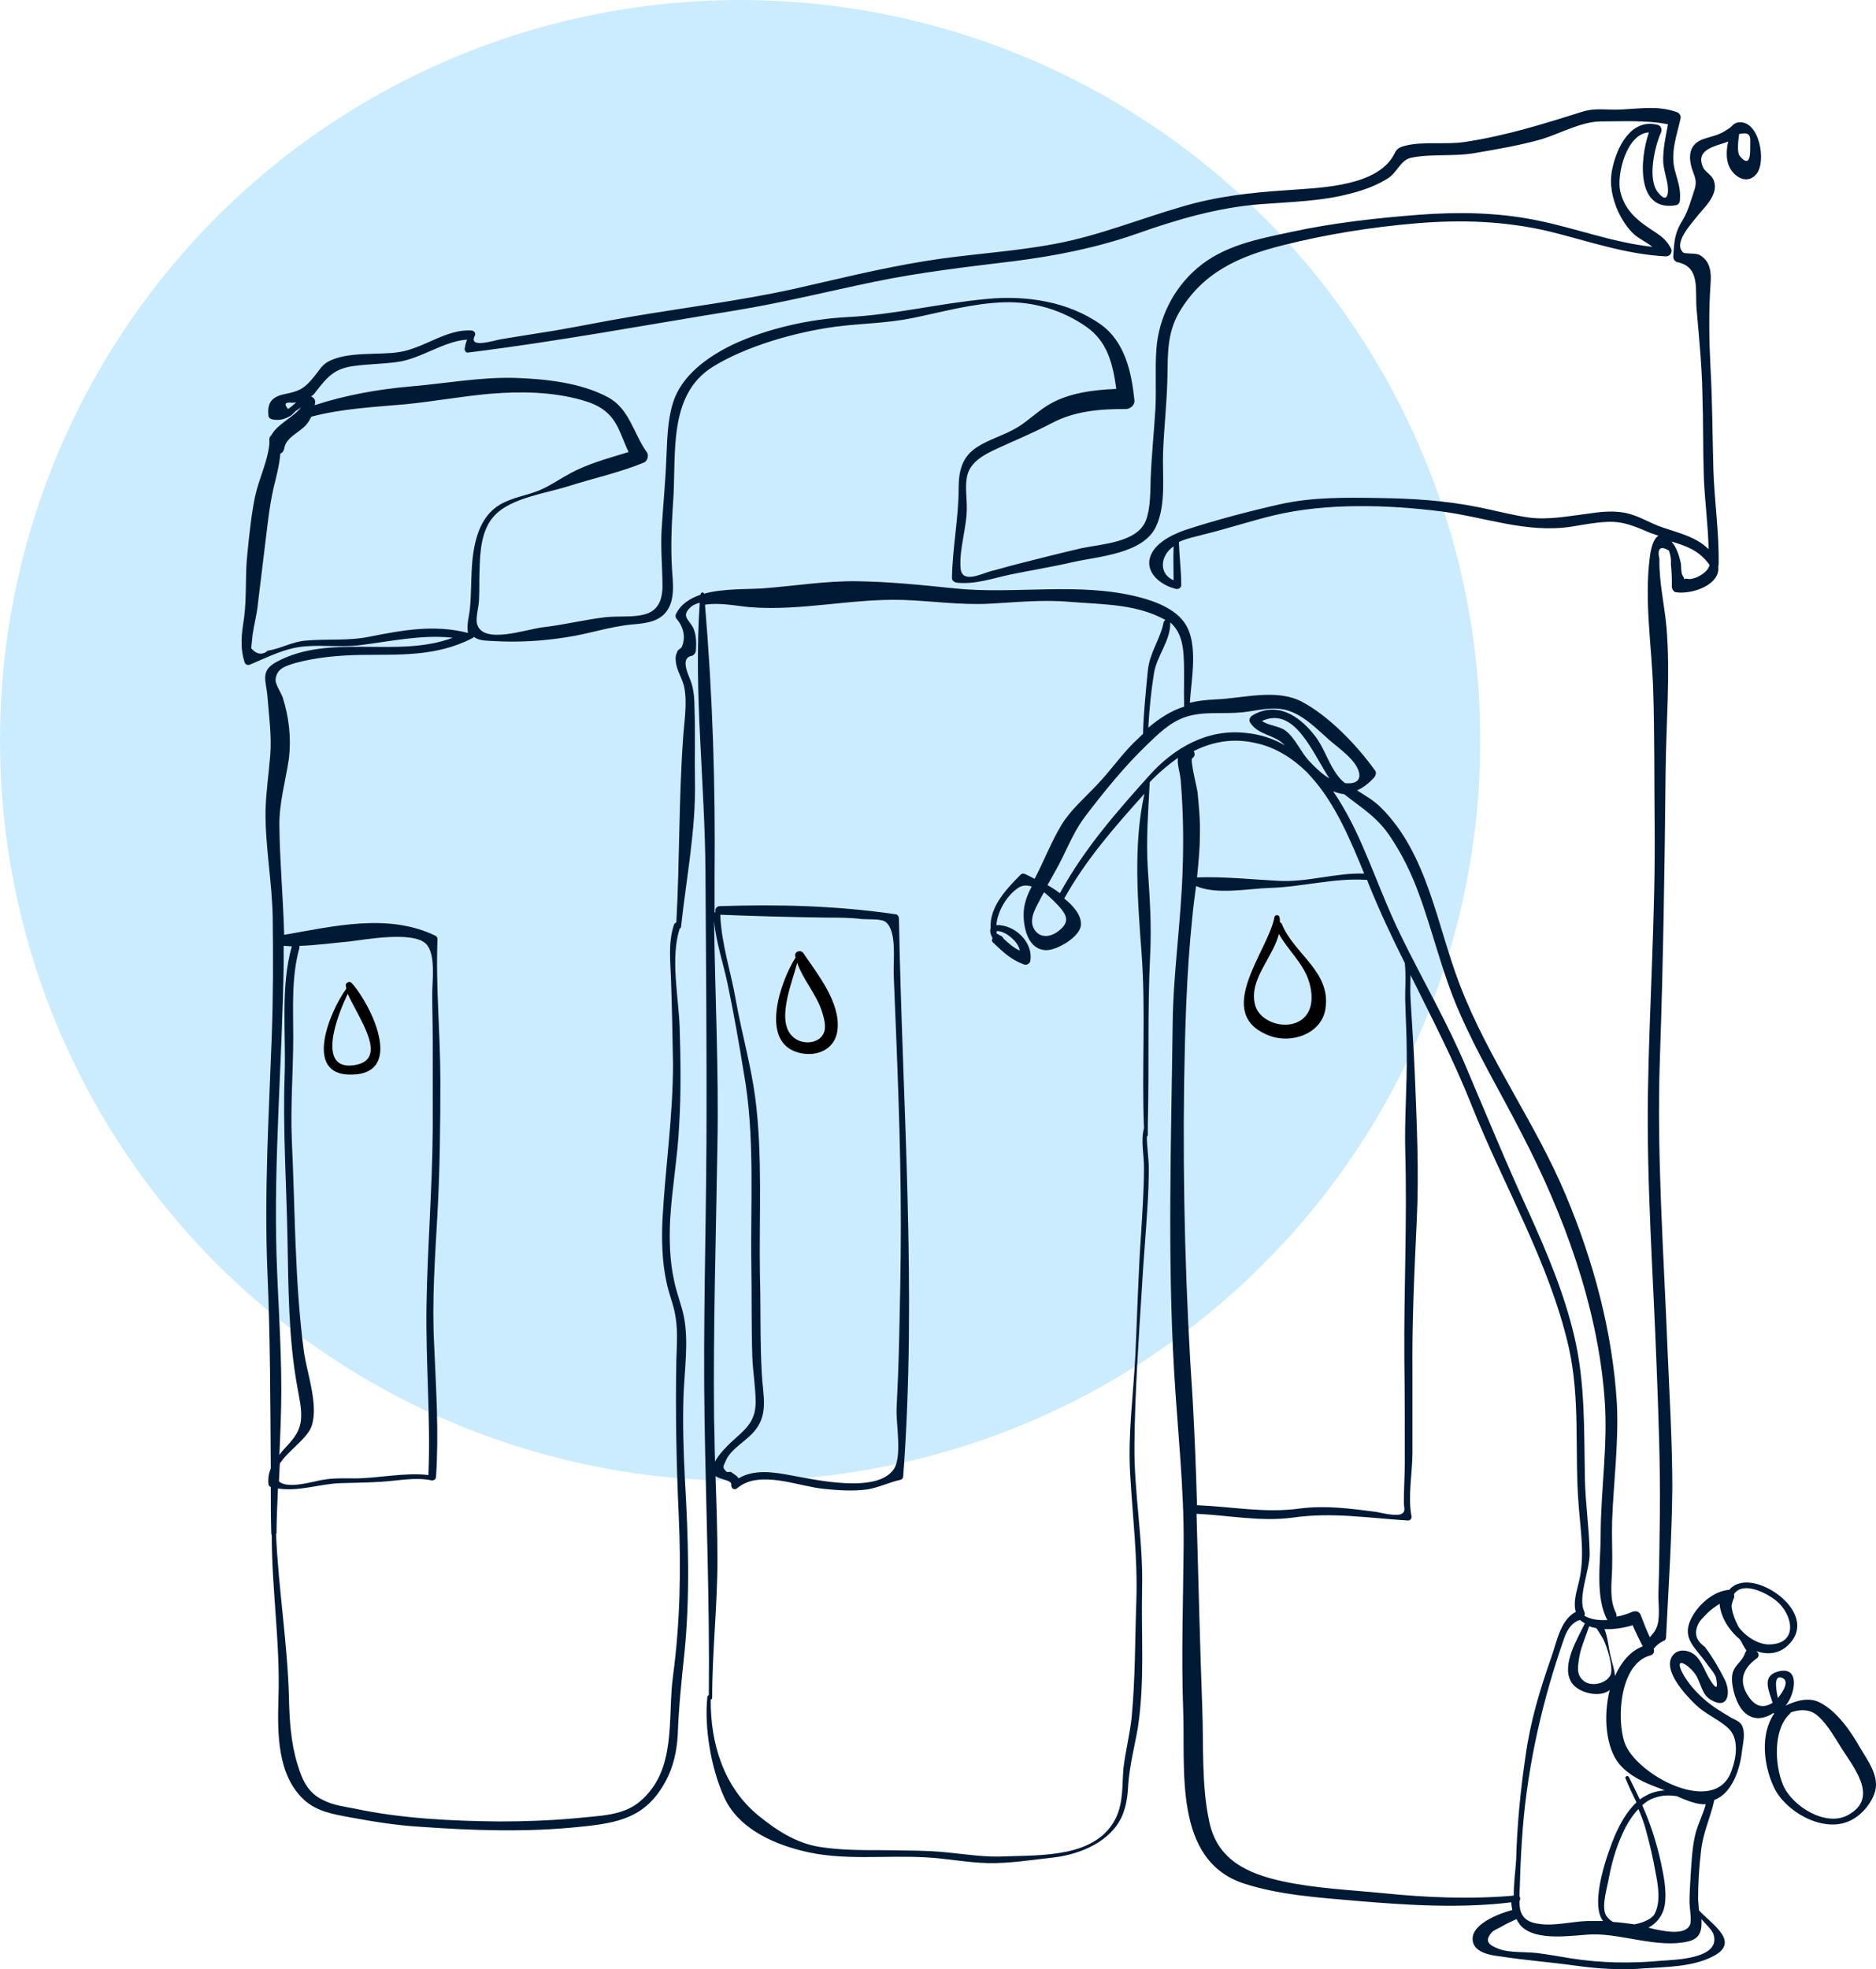
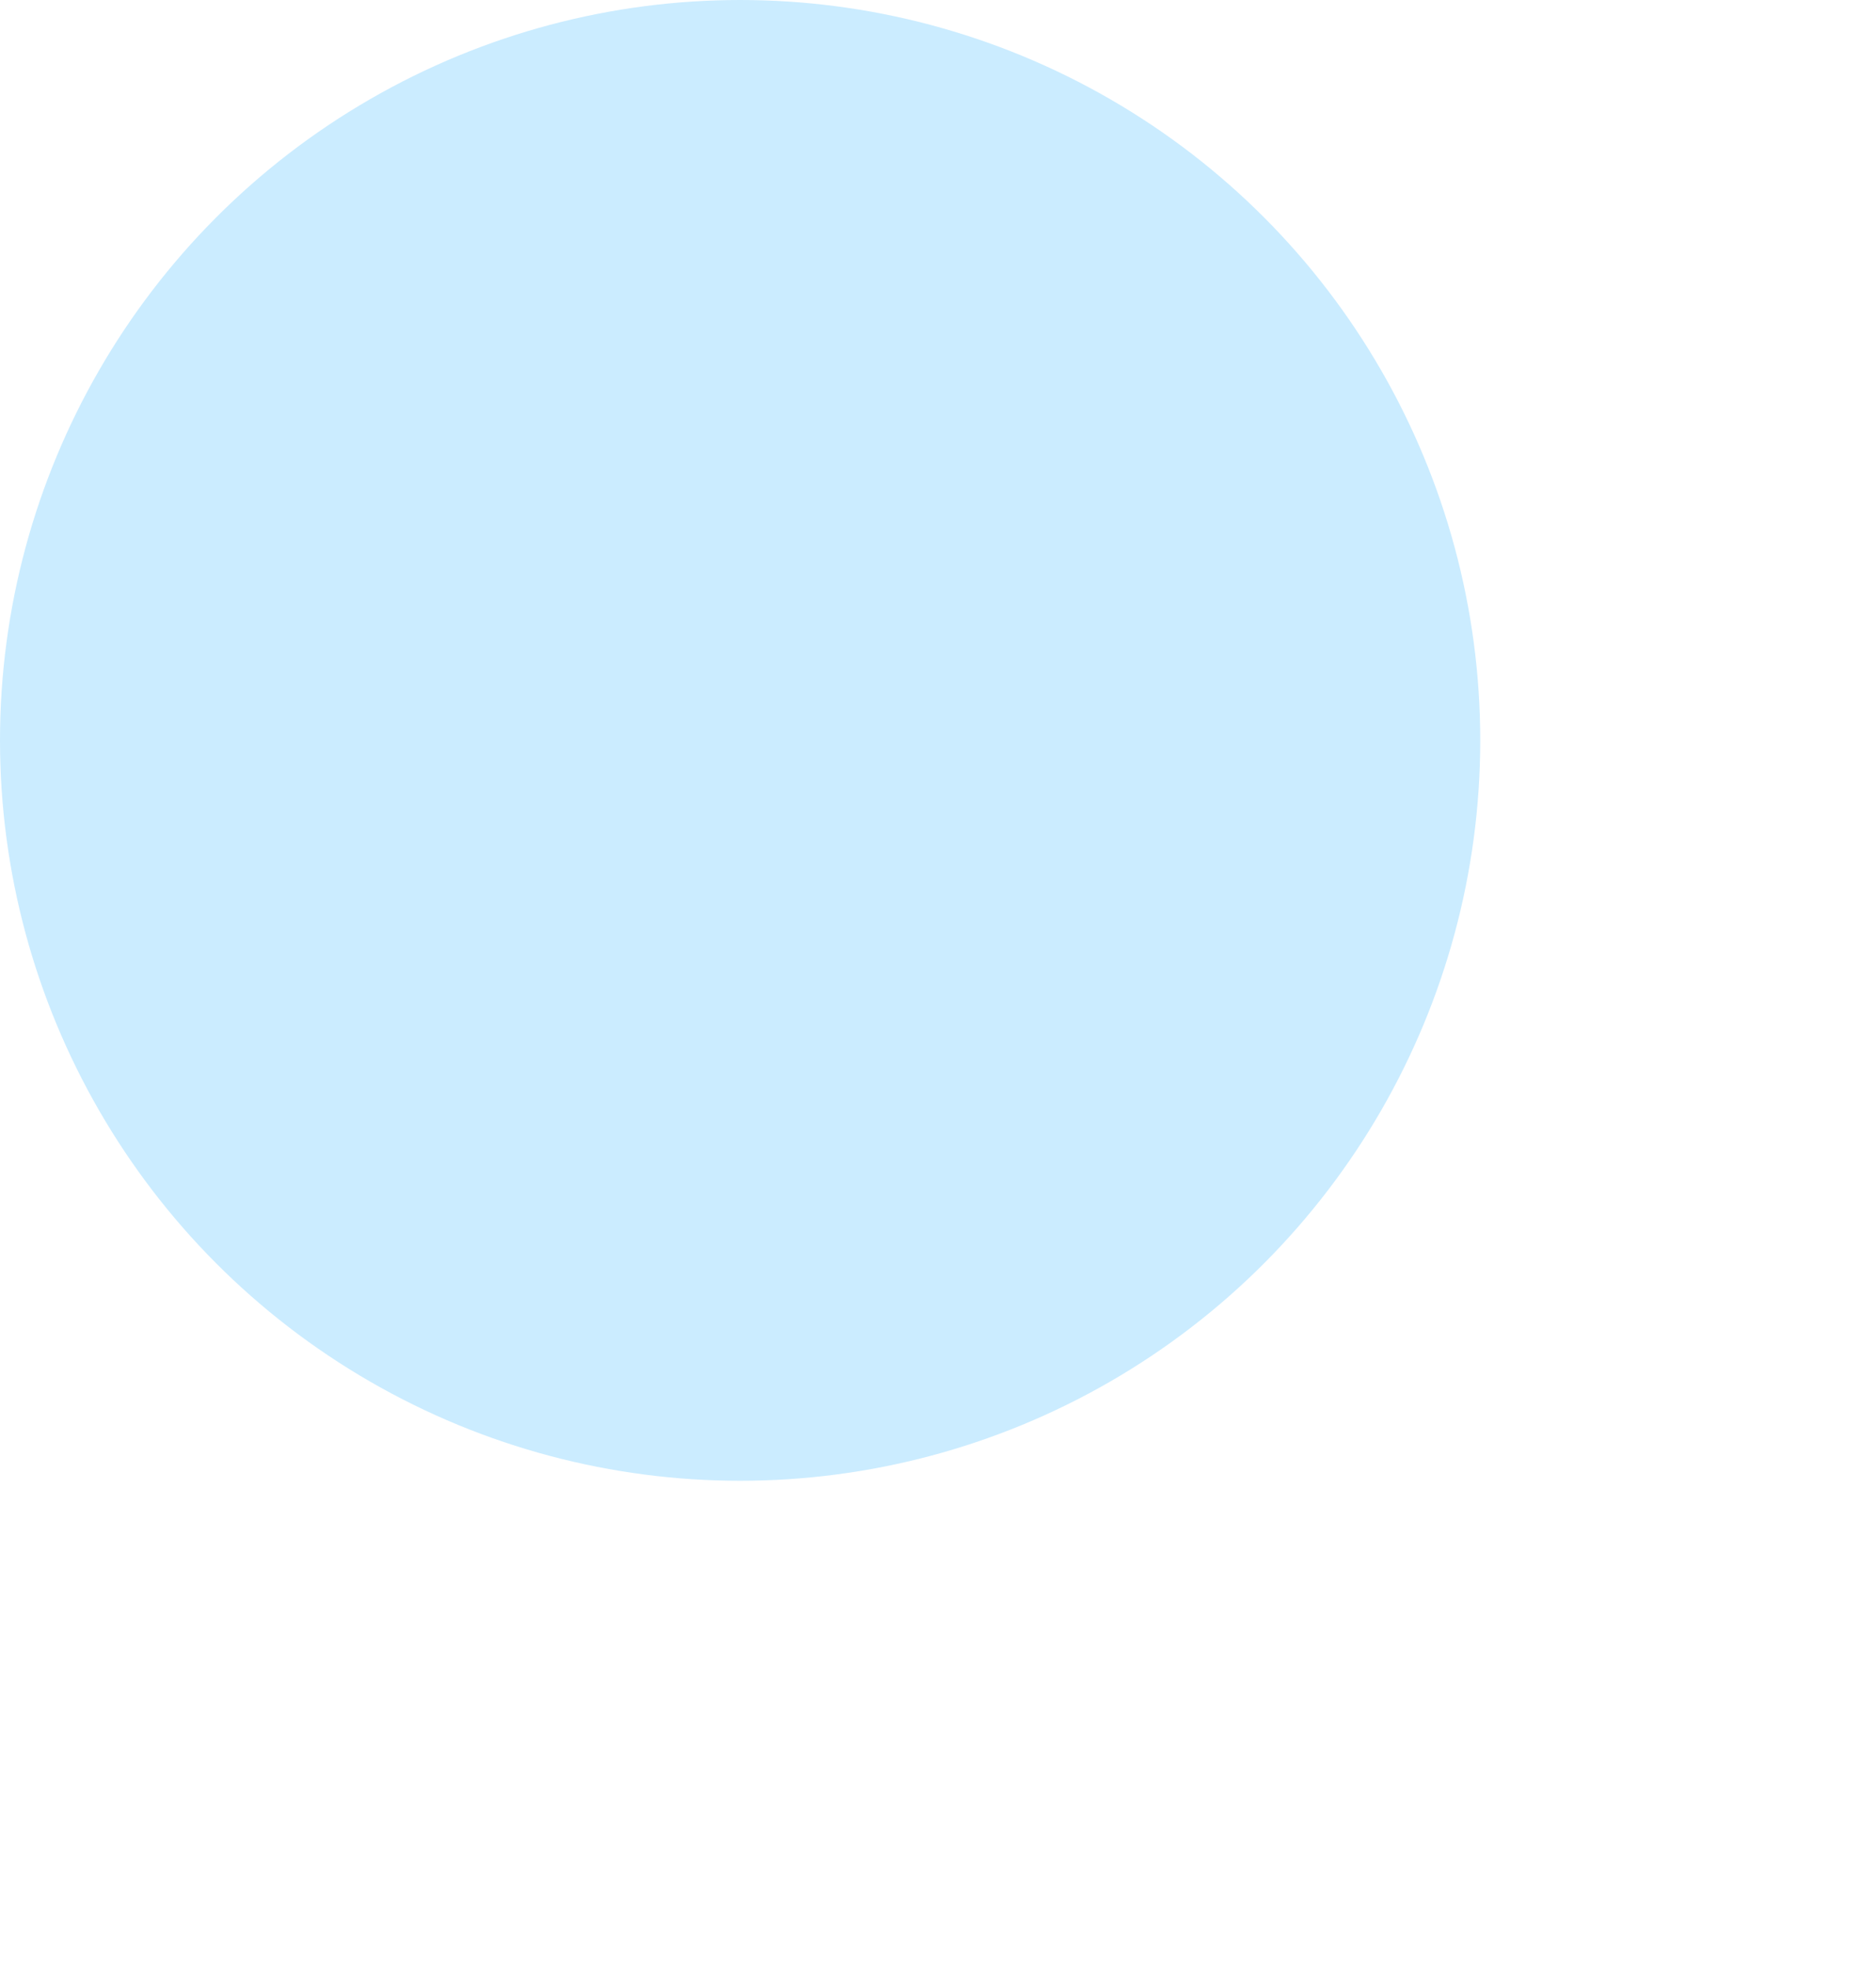
<svg xmlns="http://www.w3.org/2000/svg" width="365px" height="383px" viewBox="0 0 365 383">
  <title>filtrs</title>
  <desc>Created with Sketch.</desc>
  <g id="Page-3" stroke="none" stroke-width="1" fill="none" fill-rule="evenodd">
    <g id="01" transform="translate(-98, -1457)">
      <g id="3-steps" transform="translate(0, 948)">
        <g id="filtrs" transform="translate(98, 509)">
          <circle id="Oval-Copy-2" fill="#CBECFF" cx="144" cy="144" r="144" />
          <g id="Group-17" transform="translate(47, 21)" fill-rule="nonzero">
-             <path d="M306.994,310.091 C304.949,309.068 302.533,309.719 300.395,310.743 C300.395,310.743 300.395,310.743 300.395,310.743 C300.674,310.464 300.86,310.091 301.046,309.812 C302.347,307.579 302.997,302.926 298.815,304.135 C295.748,305.066 297.142,307.765 297.886,310.184 C295.934,311.394 294.447,310.836 293.146,308.882 C291.287,306.09 291.938,303.577 294.819,301.53 C295.191,301.251 295.283,300.785 295.005,300.413 C294.912,300.32 294.819,300.227 294.726,300.134 C296.863,300.878 299.094,300.692 300.86,299.017 C306.157,293.992 298.722,287.384 293.518,286.826 C291.845,286.64 290.358,287.105 289.428,288.222 C289.428,288.222 289.335,288.222 289.335,288.222 C286.268,288.501 283.294,291.2 281.993,293.899 C280.134,297.714 282.923,299.482 285.06,302.553 C285.618,303.391 286.826,304.601 286.919,305.531 C287.57,309.068 285.618,305.531 285.339,305.066 C284.503,303.577 283.852,301.53 282.365,300.599 C280.878,299.669 278.833,299.762 278.09,301.623 C276.974,304.508 281.25,308.975 283.016,310.65 C284.874,312.418 287.291,313.349 289.149,315.024 C291.38,316.978 290.915,320.607 289.893,323.399 C286.733,332.519 271.212,324.144 269.075,317.908 C267.495,313.255 268.145,302.553 274.093,300.971 C274.744,300.785 274.93,300.227 274.744,299.669 C275.302,299.017 275.766,298.552 276.789,298.087 C277.067,297.993 277.16,297.621 277.16,297.342 C277.625,287.664 278.276,278.078 278.369,268.4 C278.369,259.373 277.811,250.439 277.439,241.412 C276.696,222.614 275.302,203.63 275.952,184.831 C276.603,166.219 276.882,147.607 277.067,128.995 C277.16,119.782 277.997,110.289 277.253,101.169 C276.882,96.796 275.766,92.236 275.859,87.769 C275.395,85.628 276.045,85.07 277.718,86.094 C277.997,86.931 278.183,87.769 278.09,88.699 C278.276,90.188 278.276,91.584 278.276,93.073 C278.276,93.538 278.647,94.19 279.112,94.19 C282.272,94.655 287.848,92.701 287.291,89.072 C287.384,88.978 287.384,88.792 287.384,88.606 C287.477,82.557 286.547,76.322 286.361,70.273 C286.175,63.759 286.175,57.152 285.804,50.637 C285.525,45.147 285.432,39.749 285.804,34.259 C285.99,32.025 285.804,29.792 283.666,28.582 C283.016,28.21 280.785,28.396 280.506,28.117 C278.462,26.348 282.086,22.533 282.923,21.416 C284.41,19.462 287.477,16.949 286.454,14.157 C286.082,12.948 284.688,12.482 284.317,11.459 C282.737,7.829 287.291,7.364 289.242,6.526 C288.778,8.574 288.778,10.714 289.986,12.296 C291.194,13.878 293.239,14.623 294.726,12.855 C296.77,10.435 295.283,2.246 291.194,2.804 C290.172,2.99 289.986,3.642 289.335,4.014 C287.384,5.41 286.175,5.41 284.131,6.154 C281.9,7.085 281.528,8.946 281.993,11.086 C282.458,13.134 283.387,13.785 282.644,16.019 C282.086,17.694 281.436,20.02 280.506,21.602 C278.833,24.208 278.74,25.79 278.554,28.954 C278.554,29.419 278.926,29.885 279.298,29.978 C283.945,30.908 282.737,35.375 283.108,39.284 C283.573,44.681 284.131,50.172 284.224,55.57 C284.41,60.967 284.317,66.458 284.503,71.855 C284.688,76.508 285.339,81.161 285.432,85.814 C283.016,83.488 280.227,82.836 276.603,81.627 C274,80.789 271.956,79.3 269.168,78.742 C266.751,78.276 264.242,78.556 261.825,78.928 C258.015,79.393 254.39,80.138 250.58,79.672 C247.234,79.207 243.888,78.276 240.542,77.625 C234.037,76.322 227.717,75.95 221.118,75.857 C214.705,75.764 208.386,75.671 202.066,77.067 C195.932,78.463 189.519,80.138 183.571,82.092 C180.876,83.023 176.879,84.977 176.601,88.234 C176.415,91.026 179.389,92.98 181.805,93.538 C182.27,93.632 182.827,93.352 182.827,92.794 C182.827,90.002 182.456,87.21 182.363,84.419 C183.943,83.674 185.616,83.395 187.288,82.93 C191.842,81.813 196.304,80.324 200.951,79.207 C211.174,76.788 222.977,77.16 233.386,78.463 C241.937,79.579 250.022,82.743 258.666,81.441 C260.989,81.068 263.312,80.603 265.636,80.51 C268.889,80.324 271.212,81.441 274.093,82.65 C274.651,82.836 275.209,83.023 275.673,83.209 C274.651,83.767 274.186,85.814 274,87.303 C272.885,95.865 274.372,104.613 274.651,113.174 C274.93,121.829 274.837,130.577 274.93,139.231 C275.116,156.727 273.908,174.036 273.629,191.532 C273.35,209.12 274.651,226.895 275.302,244.483 C275.673,254.069 276.045,263.747 275.952,273.332 C275.859,278.451 275.859,283.569 275.673,288.687 C275.58,290.735 276.138,293.899 275.209,295.76 C274.93,296.411 274.465,296.877 274,297.435 C273.35,296.039 272.792,294.643 272.235,293.154 C271.956,292.41 271.305,292.224 270.562,292.503 C269.725,292.875 268.61,293.247 267.495,293.433 C267.588,293.247 267.495,292.968 267.402,292.689 C266.101,290.176 266.565,286.919 266.658,284.22 C266.751,281.056 266.565,277.892 266.658,274.821 C266.937,267.19 267.959,259.652 267.588,252.021 C266.751,238.062 263.034,224.289 257.643,211.447 C251.695,197.301 242.494,184.831 237.011,170.5 C232.55,158.96 230.784,145.001 221.583,135.974 C220.282,134.671 218.609,133.741 217.029,132.717 C218.144,132.252 219.259,131.414 220.375,130.205 C220.654,129.832 220.839,129.274 220.561,128.902 C217.122,124.062 211.546,118.2 206.155,115.408 C201.136,112.895 194.724,114.849 189.426,115.036 C187.567,115.129 185.987,115.315 184.5,115.687 C184.779,111.127 186.173,104.427 183.664,100.425 C181.805,97.447 177.809,95.958 174.556,95.121 C162.846,92.143 150.578,94.655 138.774,93.445 C132.455,92.794 126.228,92.143 119.815,92.05 C113.588,91.956 107.547,92.98 101.32,93.445 C98.346,93.632 93.699,93.445 89.982,94.469 C89.889,94.097 89.331,94.19 89.331,94.562 C89.331,94.562 89.331,94.655 89.331,94.655 C87.193,95.4 85.428,96.516 84.498,98.471 C84.405,98.75 84.405,99.029 84.591,99.308 C86.078,100.983 86.45,103.124 85.613,104.892 C85.428,105.171 84.87,105.357 84.777,105.729 C84.405,106.567 84.405,106.939 84.498,107.777 C84.684,109.545 85.892,111.127 86.171,112.895 C86.729,116.059 86.078,119.596 85.892,122.76 C85.056,134.671 85.242,146.49 84.591,158.402 C84.405,158.495 84.219,158.588 84.126,158.867 C82.918,162.497 83.476,166.312 83.569,170.035 C83.755,175.339 83.848,180.644 83.94,185.948 C83.94,196.092 82.453,205.956 81.896,216.1 C81.71,220.101 81.803,224.289 82.639,228.198 C83.011,230.152 83.755,232.013 84.219,233.967 C84.963,237.225 84.684,240.296 84.591,243.553 C84.405,253.696 84.591,263.654 85.056,273.798 C85.52,284.127 85.335,294.643 83.94,304.973 C82.825,313.255 84.777,323.213 77.528,329.355 C74.182,332.24 69.349,332.147 65.26,332.612 C60.241,333.077 55.222,333.264 50.111,333.264 C40.724,333.17 31.151,332.705 21.95,330.751 C19.999,330.379 17.861,330.099 16.002,329.169 C12.935,327.773 11.82,325.26 10.891,322.189 C9.589,318.002 9.311,313.535 9.218,309.161 C8.939,298.552 7.173,288.036 6.708,277.427 C6.708,277.334 6.801,277.241 6.801,277.148 C6.801,274.263 6.987,271.378 7.08,268.493 C11.076,269.145 14.98,267.656 19.069,267.469 C21.764,267.376 24.553,267.376 27.248,267.19 C30.408,267.004 33.754,266.26 36.913,266.911 C37.378,267.004 37.843,266.725 37.843,266.167 C38.4,257.512 37.843,249.229 37.471,240.575 C37.006,232.013 37.657,223.452 38.122,214.89 C38.586,206.328 38.679,197.767 38.679,189.205 C38.679,180.085 37.75,170.779 38.122,161.659 C38.122,161.38 37.936,161.101 37.75,161.008 C28.549,156.541 17.954,159.146 8.288,160.822 C8.102,153.749 7.452,146.862 7.359,139.79 C7.266,135.23 8.567,130.949 9.218,126.482 C9.682,122.48 9.218,118.479 8.009,114.663 C7.731,113.826 6.615,112.151 6.615,111.313 C6.708,108.987 8.66,108.521 10.426,107.963 C14.515,106.846 18.79,106.474 22.973,106.381 C30.687,106.288 37.843,106.753 44.906,103.124 C45.092,103.031 45.185,102.938 45.185,102.845 C46.207,103.682 47.787,103.589 49.088,103.682 C53.828,103.961 58.568,103.682 63.215,102.938 C67.676,102.286 71.765,100.797 76.32,100.425 C78.457,100.239 80.966,99.96 82.453,98.192 C84.405,95.958 83.94,92.515 83.755,89.816 C83.476,85.535 83.662,81.254 83.94,76.974 C84.684,67.761 82.732,55.942 91.654,50.358 C98.253,46.264 107.919,43.565 115.54,42.541 C120.558,41.89 125.484,41.89 130.503,40.866 C136.451,39.656 142.306,37.981 148.347,37.795 C154.016,37.609 159.686,39.284 164.333,42.541 C168.515,45.426 169.537,49.893 170.188,54.639 C165.82,54.825 161.173,55.383 157.362,57.524 C155.039,58.827 153.18,60.781 150.856,62.177 C148.347,63.666 145.466,64.41 143.05,65.992 C140.168,67.854 139.518,70.645 139.518,73.903 C139.518,79.765 138.31,85.535 138.217,91.398 C138.217,91.956 138.681,92.236 139.146,92.329 C142.771,92.701 146.117,91.491 149.555,90.747 C153.645,89.909 157.734,89.258 161.73,88.327 C166.656,87.21 175.392,86.745 177.902,81.441 C179.946,77.16 179.11,71.39 179.296,66.83 C179.482,62.084 180.039,57.245 180.132,52.499 C180.225,47.939 180.039,43.937 182.363,39.842 C186.917,32.025 193.98,28.861 202.53,26.721 C210.988,24.58 219.724,23.184 228.46,22.44 C237.29,21.695 245.84,21.975 254.483,24.022 C262.011,25.883 269.354,28.489 277.16,28.861 C277.997,28.861 278.462,27.93 278.09,27.279 C277.346,25.883 276.51,25.139 275.116,24.208 C271.956,22.161 269.168,20.206 268.238,16.205 C267.495,12.855 269.539,4.944 273.815,4.758 C271.956,10.156 271.398,20.299 279.112,18.904 C279.577,18.811 279.856,18.345 279.856,17.88 C280.041,15.646 279.391,14.157 278.833,12.017 C277.997,8.574 279.205,5.503 279.949,2.153 C280.134,1.501 279.763,0.943 279.112,0.757 C275.487,-0.453 272.42,0.105 268.61,0.291 C266.008,0.478 263.684,-0.081 261.082,0.664 C253.368,3.083 246.026,5.41 237.94,6.62 C234.316,7.178 229.854,6.433 226.323,7.364 C224.185,7.922 224.743,8.667 223.442,10.249 C219.352,15.46 208.943,15.553 202.995,16.019 C196.118,16.484 189.612,17.228 183.013,19.183 C174.649,21.602 166.749,24.859 158.199,26.442 C149.834,28.024 141.377,28.396 132.919,29.792 C124.276,31.188 115.726,33.328 107.082,35.282 C96.766,37.516 86.264,38.819 75.855,40.587 C70.836,41.424 65.91,42.448 60.985,43.286 C58.661,43.658 56.338,44.03 54.014,44.402 C52.899,44.588 51.691,44.775 50.575,44.961 C49.274,45.147 44.07,46.915 45.371,44.309 C45.65,43.844 45.278,43.379 44.813,43.286 C39.887,42.913 35.519,46.729 30.687,47.473 C26.597,48.125 20.649,47.287 16.839,49.335 C15.537,50.079 15.073,51.103 14.143,52.219 C12.378,54.36 11.541,55.011 8.753,55.57 C6.244,56.035 4.942,56.966 5.221,59.757 C5.221,60.223 5.593,60.502 6.058,60.595 C7.452,60.781 8.195,60.595 9.404,59.943 C9.961,59.664 10.24,59.106 10.705,58.827 C11.076,58.548 11.448,58.361 11.634,58.175 C10.054,60.223 6.987,61.432 5.779,63.666 C5.593,63.852 5.407,64.038 5.407,64.41 C5.407,64.597 5.407,64.69 5.407,64.876 C5.407,64.969 5.407,64.969 5.407,65.062 C5.407,65.155 5.407,65.341 5.407,65.434 C5.035,68.877 3.363,72.134 2.619,75.578 C1.875,79.207 1.504,83.023 1.132,86.652 C0.667,90.84 1.039,95.027 0.481,99.215 C0.017,102.193 -0.355,104.799 0.574,107.777 C0.76,108.335 1.225,108.428 1.69,108.242 C5.221,106.753 8.567,104.985 12.471,104.706 C15.909,104.427 19.255,104.892 22.694,104.52 C28.921,103.775 34.869,102.379 41.096,103.031 C30.222,107.125 17.396,102.1 6.894,107.684 C3.548,109.452 4.757,111.313 5.035,114.384 C5.314,118.2 5.872,122.015 5.593,125.738 C5.314,129.367 4.757,132.903 4.664,136.626 C4.571,143.605 5.965,150.585 6.058,157.657 C6.151,165.288 6.151,172.919 5.872,180.55 C5.314,195.812 4.385,211.168 5.035,226.43 C5.593,239.179 5.593,251.835 5.686,264.585 C5.314,265.515 5.128,266.446 5.221,267.563 C5.221,267.842 5.407,268.121 5.686,268.214 C5.686,271.192 5.686,274.17 5.779,277.241 C5.779,277.427 5.872,277.52 5.872,277.613 C5.872,288.222 7.545,298.645 7.173,309.347 C6.987,316.047 6.894,324.33 12.285,329.169 C14.701,331.309 17.861,331.868 20.928,332.426 C25.482,333.264 29.943,334.008 34.59,334.287 C45.092,335.032 55.501,335.404 66.003,334.287 C73.345,333.543 78.643,332.519 82.453,325.539 C84.033,322.655 84.684,319.584 84.87,316.326 C85.056,310.929 85.613,305.811 86.171,300.413 C87.286,289.339 86.915,278.078 86.264,266.911 C85.985,261.42 85.799,255.93 85.985,250.439 C86.171,245.507 87.007,240.016 86.078,235.177 C85.613,232.758 84.591,230.431 84.126,227.919 C83.29,224.103 83.197,220.101 83.383,216.193 C83.755,209.958 84.87,203.909 85.149,197.674 C85.52,191.439 85.428,185.204 85.242,178.968 C85.056,173.013 83.383,165.382 85.242,159.612 C85.428,159.519 85.52,159.426 85.52,159.146 C86.543,149.654 88.402,140.441 88.216,130.856 C88.123,126.11 88.309,121.457 88.123,116.711 C88.123,115.129 88.03,113.547 87.565,111.965 C87.286,110.848 85.056,107.032 87.565,106.567 C88.03,106.474 88.402,105.916 88.402,105.45 C88.494,104.054 88.494,102.565 87.937,101.263 C87.193,99.587 85.428,98.936 87.286,97.168 C87.751,96.703 88.402,96.423 89.145,96.237 C87.937,113.919 90.167,131.228 90.26,148.91 C90.353,166.405 90.539,183.994 90.446,201.489 C90.353,219.171 89.796,236.945 90.074,254.627 C90.353,272.681 91.097,290.642 90.911,308.695 C90.818,308.695 90.725,308.789 90.632,308.975 C89.982,315.024 91.376,323.027 93.885,328.517 C96.487,334.38 102.993,337.451 108.941,338.94 C116.841,340.988 125.112,339.778 133.105,340.243 C137.102,340.429 141.098,341.267 145.187,341.36 C149.462,341.453 153.923,340.708 158.199,340.243 C163.31,339.592 169.072,337.172 171.303,332.24 C172.139,330.286 172.418,328.238 172.511,326.098 C172.79,322.282 173.719,318.839 174.37,315.117 C175.764,305.997 175.021,297.342 175.206,288.222 C175.485,278.823 173.626,269.517 173.719,260.025 C173.812,249.695 174.556,239.272 175.206,228.942 C175.485,223.917 175.95,218.985 176.229,214.052 C176.415,211.447 176.508,208.748 176.508,206.142 C176.508,204.281 176.136,202.048 176.136,200.093 C176.229,200 176.322,199.907 176.322,199.721 C176.322,199.163 176.322,198.697 176.322,198.139 C176.322,198.046 176.322,197.953 176.322,197.953 C176.322,197.86 176.322,197.674 176.322,197.581 C176.601,186.599 176.229,175.618 176.786,164.544 C177.065,158.96 176.693,153.563 176.322,147.979 C175.95,142.302 176.415,136.812 176.693,131.135 C178.366,129.367 180.225,127.785 182.177,126.389 C181.991,127.785 182.642,129.367 182.734,130.949 C183.199,136.533 183.292,142.209 183.106,147.793 C182.827,158.03 181.247,168.173 181.155,178.317 C180.876,200.745 180.132,223.172 181.433,245.6 C182.084,256.954 183.385,268.214 183.292,279.567 C183.199,290.269 182.827,300.878 183.199,311.58 C183.664,323.12 181.247,340.615 194.817,345.268 C201.88,347.595 209.594,348.06 216.936,348.712 C226.88,349.549 237.104,350.201 247.048,348.991 C247.048,349.549 247.141,350.015 247.234,350.48 C244.446,351.224 238.684,353.458 239.613,356.808 C240.171,358.855 243.238,359.321 244.911,359.507 C249.65,360.251 254.576,360.623 259.316,361.275 C263.87,361.926 268.331,362.206 272.978,361.833 C277.16,361.554 282.179,361.554 286.082,359.6 C291.845,356.808 286.175,353.365 283.573,350.573 C283.48,349.921 283.48,349.177 283.387,348.526 C283.387,345.361 283.573,342.197 283.945,339.126 C284.317,335.404 285.804,332.519 286.547,329.076 C290.079,327.773 291.566,322.934 291.938,319.491 C292.124,318.002 292.681,315.861 291.845,314.465 C291.38,313.721 290.451,313.442 289.8,313.069 C287.941,311.953 286.175,310.929 284.503,309.44 C282.923,308.044 281.436,306.369 280.413,304.508 C278.554,300.971 281.436,302.646 282.83,304.601 C283.945,306.183 284.038,308.602 285.897,309.626 C289.428,311.673 289.707,307.951 288.592,305.718 C287.477,303.484 286.175,301.251 284.688,299.296 C282.83,297.993 282.458,296.318 283.759,294.271 C284.224,293.713 284.688,293.247 285.246,292.689 C285.897,292.038 286.733,291.479 287.57,290.921 C287.755,293.433 289.335,296.039 291.473,297.807 C291.752,298.18 291.938,298.552 292.124,298.924 C293.053,300.599 292.867,299.575 292.495,300.599 C291.845,302.46 290.079,302.926 289.986,305.252 C289.893,307.3 290.822,310.464 292.309,311.953 C294.075,313.721 296.306,313.349 298.072,312.139 C298.072,312.232 298.165,312.232 298.165,312.325 C295.469,316.233 296.12,322.282 298.072,326.47 C300.209,331.216 307.273,335.311 312.384,333.357 C314.708,332.519 316.845,330.193 317.682,327.866 C318.89,324.609 316.381,321.445 314.801,318.746 C313.221,315.954 310.432,311.766 306.994,310.091 Z M293.518,7.736 C293.518,8.667 293.611,11.924 291.473,9.318 C290.915,8.574 291.194,6.247 291.38,5.037 C291.473,5.037 291.473,5.037 291.566,5.037 C293.889,4.572 293.518,5.875 293.518,7.736 Z M181.34,85.256 C181.247,87.49 181.34,89.723 181.34,91.863 C178.459,90.654 178.645,87.117 181.34,85.256 Z M285.618,88.885 C285.339,90.374 282.644,91.863 281.343,91.584 C280.971,91.491 280.785,91.584 280.692,91.677 C280.692,91.491 280.599,91.305 280.32,90.84 C280.041,90.281 280.134,89.258 280.041,88.606 C279.763,87.303 279.205,85.349 278.183,84.325 C281.064,85.163 283.666,86.094 285.618,88.885 Z M14.515,55.104 C16.746,52.219 18.14,50.637 21.95,50.172 C24.645,49.8 27.434,49.8 30.129,49.428 C34.776,48.869 39.33,45.333 43.884,45.054 C43.698,45.519 43.605,45.705 43.419,46.729 C43.326,47.101 43.605,47.659 44.07,47.566 C61.449,45.426 78.829,42.169 96.115,39.377 C105.223,37.888 114.146,35.655 123.161,33.793 C132.176,31.932 141.191,30.908 150.299,29.792 C158.385,28.768 166.377,27.186 174.091,24.487 C181.991,21.695 189.891,19.369 198.255,18.717 C204.203,18.252 210.244,18.159 216.007,16.577 C218.516,15.926 221.025,14.995 223.163,13.599 C224.929,12.389 225.486,10.156 227.531,9.691 C231.434,8.853 235.896,9.504 239.985,8.76 C244.353,8.015 248.721,7.271 252.996,6.061 C256.621,4.944 260.71,2.618 264.521,2.618 C268.61,2.618 273.443,2.339 277.532,3.176 C277.067,5.596 276.51,8.109 276.603,10.528 C276.696,11.831 277.067,13.041 277.346,14.344 C277.718,15.926 277.718,19.183 275.487,16.298 C273.536,13.692 274.93,7.55 276.138,4.851 C276.417,4.2 276.231,3.455 275.487,3.269 C270.283,1.966 267.495,7.736 266.658,12.017 C266.101,14.809 266.658,17.415 267.774,20.02 C268.517,21.602 269.539,23.277 270.841,24.487 C271.956,25.511 273.35,26.069 274.465,27 C266.658,26.162 259.316,23.277 251.695,21.788 C244.167,20.299 236.732,20.206 229.111,20.765 C220.746,21.416 212.382,22.347 204.203,24.115 C197.698,25.511 191.099,26.721 185.894,31.188 C181.34,35.096 178.459,40.773 177.995,46.822 C177.716,50.637 177.995,54.546 177.809,58.361 C177.53,62.921 177.065,67.481 176.879,72.041 C176.786,74.74 176.879,77.718 175.95,80.231 C174.277,84.512 167.4,84.791 163.403,85.628 C159.407,86.559 155.318,87.583 151.321,88.606 C149.462,89.072 147.604,89.63 145.745,90.095 C143.607,90.747 140.076,92.515 139.89,89.444 C139.611,85.535 141.191,81.441 141.098,77.532 C141.098,75.578 140.726,73.437 141.191,71.483 C141.841,68.784 144.537,67.388 146.953,66.272 C150.578,64.597 154.016,63.201 157.548,61.339 C162.102,58.92 166.935,58.548 172.047,58.548 C172.883,58.548 173.812,57.803 173.719,56.872 C173.162,51.382 171.861,45.426 167.121,42.076 C160.801,37.609 152.529,36.399 145.001,37.144 C135.8,37.981 127.064,40.215 117.77,40.68 C110.521,41.052 102.249,42.913 95.651,45.984 C90.818,48.311 85.613,51.94 83.94,57.338 C82.825,60.874 82.825,64.69 82.639,68.319 C82.453,72.972 81.989,77.625 81.71,82.278 C81.524,85.907 81.896,89.444 81.896,93.073 C81.803,100.146 76.041,98.564 70.929,99.029 C66.84,99.494 62.843,100.518 58.754,100.983 C55.408,101.356 47.044,104.427 45.836,100.425 C45.464,99.215 46.207,96.889 46.207,95.493 C46.3,93.632 46.207,91.863 46.3,90.002 C46.393,86.373 46.579,81.906 49.367,79.114 C52.527,75.857 59.219,74.926 63.401,73.623 C68.327,72.041 73.531,70.925 78.271,68.97 C79.015,68.691 79.294,67.481 78.829,66.923 C76.227,63.294 75.483,58.454 71.208,56.221 C66.003,53.429 59.033,52.685 53.178,52.499 C46.393,52.312 39.516,53.615 32.731,54.174 C26.504,54.732 20.184,55.849 14.236,57.803 C14.236,57.617 14.329,57.431 14.329,57.152 C14.329,56.779 14.143,56.5 13.865,56.314 C13.772,56.221 13.679,56.128 13.493,56.128 C13.958,55.849 14.236,55.477 14.515,55.104 Z M9.032,58.548 C8.195,57.524 8.474,57.152 9.961,57.338 C10.147,57.338 10.426,57.245 10.612,57.245 C10.054,57.803 9.496,58.268 9.032,58.548 Z M24.831,102.845 C20.649,103.682 16.746,103.217 12.563,103.589 C9.868,103.775 7.638,105.171 5.128,105.543 C4.013,106.474 2.898,106.288 1.875,105.078 C1.968,104.147 2.061,103.217 2.154,102.379 C2.433,100.425 2.991,98.471 3.177,96.423 C3.641,92.608 4.106,88.792 4.571,84.977 C5.035,81.254 5.407,77.439 6.244,73.81 C6.801,71.576 7.359,69.436 7.545,67.202 C7.917,67.109 8.195,66.737 8.288,66.272 C8.66,63.945 11.262,63.201 12.656,61.526 C13.028,61.06 13.307,60.595 13.586,60.037 C19.627,58.454 25.761,58.175 31.988,57.617 C37.564,57.059 43.047,56.035 48.531,55.57 C54.386,55.104 60.427,55.197 66.096,56.779 C69.442,57.71 71.673,59.013 73.253,62.177 C73.996,63.759 74.554,65.341 75.297,66.923 C71.394,68.133 67.397,69.157 63.866,71.111 C62.1,72.041 60.52,73.158 58.754,73.996 C56.338,75.205 53.642,75.485 51.133,76.694 C46.672,78.742 45.371,83.488 44.906,88.048 C44.627,91.119 44.72,94.19 44.441,97.261 C44.349,98.564 43.698,100.611 44.07,102.1 C37.471,100.425 31.43,101.542 24.831,102.845 Z M35.798,162.497 C37.843,164.358 37.099,169.662 37.099,172.268 C37.099,175.339 37.192,178.41 37.192,181.481 C37.192,187.251 37.192,193.114 37.192,198.884 C37.099,210.237 36.17,221.497 35.984,232.851 C35.798,243.925 36.82,254.813 36.356,265.887 C31.709,265.329 26.597,266.539 21.95,266.539 C19.813,266.539 17.861,266.446 15.816,266.818 C14.329,267.004 8.939,268.772 7.266,267.097 C7.359,265.98 7.359,264.771 7.452,263.654 C9.032,261.141 12.935,258.722 13.679,256.209 C14.98,252.021 12.656,245.879 12.099,241.692 C10.333,228.198 10.426,214.332 9.775,200.745 C9.496,194.044 10.054,187.344 10.054,180.644 C10.054,174.874 9.682,169.011 11.262,163.334 C11.262,163.241 11.262,163.055 11.262,162.962 C14.515,162.869 17.675,162.404 20.928,162.124 C23.995,161.752 33.196,160.077 35.798,162.497 Z M6.801,223.172 C6.244,204.281 7.917,185.39 8.195,166.498 C8.195,165.288 8.195,164.079 8.195,162.962 C8.753,162.962 9.218,163.055 9.775,163.055 C7.545,170.965 8.66,179.806 8.381,187.995 C8.009,198.79 8.753,209.492 8.939,220.194 C9.125,229.687 9.125,239.086 10.798,248.485 C11.169,250.718 11.82,253.138 11.541,255.372 C11.169,257.977 9.589,259.373 7.917,261.234 C7.731,261.514 7.545,261.7 7.359,261.979 C7.545,257.791 7.731,253.51 7.731,249.323 C7.731,240.482 7.08,231.827 6.801,223.172 Z M275.952,326.842 C276.231,326.935 276.603,327.122 276.882,327.215 C275.673,327.308 274.372,327.587 273.257,328.238 C272.885,328.424 272.42,328.704 272.049,328.983 C271.398,327.587 270.655,326.098 269.911,324.609 C269.725,324.237 269.075,324.516 269.261,324.888 C269.911,326.47 270.655,328.052 271.398,329.541 C269.539,331.309 268.238,333.636 267.216,335.962 C265.915,339.033 262.197,349.084 264.892,352.62 C263.87,352.62 262.941,352.62 261.918,352.62 C258.851,352.713 255.413,353.644 252.439,353.179 C249.279,352.806 248.628,351.038 248.628,348.805 C248.814,348.432 248.814,348.06 248.628,347.781 C248.628,346.944 248.721,346.106 248.721,345.175 C248.814,341.639 249,338.103 249.279,334.566 C250.301,321.91 253.182,309.44 257.364,297.528 C258.015,295.667 259.13,294.364 260.431,294.085 C260.71,294.364 261.082,294.55 261.361,294.736 C259.874,297.807 256.9,302.646 258.573,305.904 C259.595,308.044 263.405,309.068 265.45,308.137 C265.729,308.044 266.008,307.858 266.194,307.672 C264.892,312.883 265.45,318.932 268.052,322.096 C270.097,324.516 273.164,325.819 275.952,326.842 Z M271.026,353.272 C269.632,353.086 268.238,352.899 266.844,352.806 C266.287,352.527 265.822,352.062 265.45,351.504 C264.521,349.735 265.729,346.106 266.008,344.338 C266.565,341.36 267.402,338.382 268.703,335.59 C269.446,333.915 270.469,332.24 271.77,330.844 C272.328,332.147 272.885,333.543 273.257,335.032 C274,337.73 274.651,340.522 275.116,343.221 C275.58,345.548 276.138,348.712 275.023,351.038 C274.651,352.062 272.978,352.899 271.026,353.272 C271.119,353.272 271.026,353.272 271.026,353.272 Z M264.892,297.714 C265.636,299.11 266.937,303.298 266.379,304.694 C265.636,306.462 262.476,307.206 260.989,305.811 C259.781,304.694 259.967,303.484 260.153,301.995 C260.431,299.669 261.454,297.528 262.197,295.295 C262.662,295.481 263.127,295.574 263.591,295.667 C264.056,296.318 264.428,296.97 264.892,297.714 Z M272.606,299.203 C270.19,300.134 268.424,302.274 267.216,304.973 C267.123,303.763 266.658,302.367 266.379,301.251 C266.008,299.762 265.822,297.435 265.171,295.853 C267.03,295.946 269.075,295.574 270.655,295.109 C271.305,296.598 271.956,297.9 272.606,299.203 Z M223.628,141.93 C225.858,145.28 227.624,148.91 229.018,152.725 C231.806,160.263 233.572,168.173 236.825,175.618 C240.357,183.808 245.004,191.532 249.093,199.535 C257.271,215.262 263.777,232.944 265.171,250.718 C265.915,259.838 264.428,268.679 264.428,277.799 C264.428,282.731 263.312,289.618 265.729,294.085 C264.149,294.178 262.476,293.992 261.268,293.247 C261.361,293.061 261.361,292.782 261.268,292.503 C259.874,289.711 262.383,284.22 262.29,281.056 C262.197,276.217 261.454,271.378 261.361,266.539 C261.175,257.233 261.454,248.113 259.316,238.993 C257.364,230.617 254.019,222.707 250.487,214.89 C246.212,205.584 242.308,196.092 238.312,186.693 C234.594,177.852 229.762,169.569 225.579,161.008 C222.884,155.517 220.746,149.654 218.33,144.071 C216.75,140.348 214.798,136.44 212.382,132.903 C213.125,133.182 213.776,133.369 214.52,133.462 C214.52,133.462 214.52,133.462 214.52,133.462 C218.051,136.253 221.025,137.929 223.628,141.93 Z M207.735,127.04 C206.062,125.272 205.04,122.574 203.088,121.085 C201.787,120.154 199.835,120.154 198.534,119.223 C204.854,116.338 208.2,125.086 211.638,130.391 C211.638,130.391 211.638,130.391 211.638,130.391 C210.337,129.646 208.85,128.25 207.735,127.04 Z M183.292,106.567 C183.478,109.824 183.292,113.174 183.385,116.431 C183.385,116.431 183.385,116.431 183.385,116.431 C180.783,117.269 178.645,118.665 176.415,120.526 C176.601,116.99 176.972,113.36 177.53,109.917 C178.088,106.474 180.783,103.589 180.69,100.053 C182.363,101.542 183.106,103.496 183.292,106.567 Z M175.021,218.799 C174.463,226.709 174.277,234.526 173.905,242.436 C173.534,250.16 172.418,257.884 172.883,265.608 C173.348,273.891 174.37,281.987 174.091,290.362 C173.812,298.087 173.905,305.438 173.162,313.162 C172.79,316.513 171.954,319.677 171.582,322.934 C171.303,326.191 171.582,329.541 170.095,332.612 C166.284,340.336 155.689,339.778 148.44,340.057 C144.815,340.243 141.191,339.685 137.566,339.313 C133.291,338.847 129.016,338.94 124.648,338.847 C120.558,338.847 116.376,338.847 112.38,338.196 C107.826,337.451 104.015,334.939 100.484,332.054 C93.792,326.563 91.19,318.002 91.283,309.533 C91.376,309.533 91.561,309.44 91.561,309.254 C91.561,300.227 92.584,291.386 92.584,282.359 C92.584,276.962 92.398,271.471 92.212,266.074 C93.141,266.818 95.372,266.818 95.279,267.749 C95.186,268.493 95.93,268.958 96.487,268.4 C100.855,264.771 108.29,268.121 113.402,268.586 C116.097,268.865 119.071,269.051 121.767,268.679 C123.997,268.307 126.042,267.283 128.179,266.818 C128.551,266.725 128.737,266.446 128.737,266.074 C131.432,229.873 128.551,193.765 127.901,157.657 C127.901,157.285 127.622,156.82 127.25,156.82 C115.819,155.145 104.573,154.866 93.048,155.238 C92.398,155.238 92.026,155.889 92.212,156.355 C92.119,156.448 92.026,156.448 92.026,156.541 C92.026,154.214 92.026,151.795 92.026,149.468 C92.212,131.693 91.654,114.291 90.167,96.609 C92.956,96.144 96.673,96.889 98.718,97.075 C108.662,97.912 118.607,95.4 128.551,95.679 C134.22,95.865 139.797,96.703 145.466,96.423 C150.671,96.144 155.782,95.586 161.08,96.051 C166.563,96.516 172.418,96.423 177.623,98.564 C178.459,98.936 179.11,99.215 179.76,99.587 C179.575,99.681 179.482,99.774 179.389,100.053 C178.738,103.403 176.693,105.823 176.322,109.452 C175.95,113.454 175.485,117.641 175.392,121.736 C174.835,122.294 174.184,122.853 173.534,123.504 C171.024,126.017 168.98,128.995 166.47,131.6 C164.054,134.206 161.451,136.347 159.593,139.324 C157.548,142.675 156.154,146.397 154.295,149.933 C153.552,149.561 152.901,149.189 152.436,149.003 C152.158,148.817 151.786,148.91 151.6,149.096 C148.812,151.888 145.466,155.424 145.745,159.519 C145.559,159.984 145.652,160.635 146.117,161.473 C145.931,161.752 145.931,162.124 146.302,162.404 C148.254,164.265 149.741,165.661 152.251,166.591 C152.715,166.777 153.366,166.405 153.459,165.94 C154.016,162.776 151.321,159.705 148.254,159.053 C147.697,158.96 147.232,158.867 146.86,158.96 C147.046,156.169 148.998,153.004 151.228,151.609 C151.972,151.143 152.808,151.143 153.738,151.422 C152.808,153.191 152.158,154.866 152.158,156.913 C152.158,159.612 153.087,163.8 156.619,163.8 C158.663,163.8 163.217,161.194 163.31,158.867 C163.403,157.006 161.916,155.238 160.057,153.749 C164.333,146.118 169.816,139.883 175.671,133.369 C173.441,143.233 174.37,154.493 175.114,164.451 C175.95,175.804 175.114,187.065 175.578,198.418 C174.928,200.838 175.578,203.537 175.578,206.049 C175.578,209.958 175.299,214.425 175.021,218.799 Z M91.933,254.906 C91.747,237.225 92.305,219.45 92.584,201.768 C92.863,187.158 92.119,172.64 91.933,158.123 C92.305,162.217 93.699,166.312 94.536,170.221 C95.744,175.991 96.766,181.76 97.695,187.53 C99.926,199.907 98.997,212.657 99.182,225.22 C99.275,231.083 99.182,236.852 99.368,242.715 C99.461,245.693 100.019,248.764 100.019,251.742 C100.019,255.744 97.695,257.233 95.186,259.559 C94.443,260.304 92.863,261.793 92.119,263.282 C92.026,260.583 92.026,257.791 91.933,254.906 Z M126.878,168.453 C127.529,184.738 128.272,200.931 128.272,217.217 C128.272,225.22 128.086,233.13 127.901,241.133 C127.808,245.135 127.622,249.043 127.436,253.045 C127.343,256.116 128.551,262.351 126.878,264.771 C123.625,269.517 111.729,266.818 107.082,265.98 C103.551,265.329 99.833,264.678 96.673,266.539 C96.487,266.074 96.023,265.887 95.279,265.329 C95.093,265.143 94.536,265.422 94.35,265.236 C93.327,264.305 93.885,264.026 94.257,263.003 C95.279,260.676 98.532,259.094 100.019,257.047 C102.528,253.883 101.413,250.067 101.227,246.345 C100.855,239.923 101.041,233.409 100.855,226.988 C100.669,215.541 101.413,203.723 99.926,192.369 C99.09,186.134 97.324,179.992 96.208,173.757 C95.279,168.266 93.327,162.497 93.141,156.913 C100.112,157.192 107.082,157.378 114.146,157.471 C116.283,157.471 118.514,157.471 120.651,157.751 C121.767,157.844 124.555,157.657 125.298,158.309 C127.529,159.984 126.785,165.847 126.878,168.453 Z M158.57,160.356 C157.269,161.194 155.503,161.473 154.388,159.984 C152.994,158.123 154.388,155.796 155.225,154.214 C155.503,153.656 155.782,153.098 156.154,152.539 C156.805,153.098 157.455,153.656 158.013,154.214 C160.522,156.727 161.637,158.216 158.57,160.356 Z M148.254,161.566 C148.161,161.287 147.882,161.008 147.511,160.915 C147.511,160.915 147.418,160.822 147.418,160.822 C147.418,160.822 147.325,160.915 147.325,160.915 C147.325,160.915 147.232,160.915 147.232,160.915 C147.325,160.915 147.325,160.822 147.418,160.822 C147.232,160.729 147.139,160.635 146.953,160.635 C146.953,160.542 146.86,160.356 146.86,160.263 C147.046,159.705 148.905,160.635 149.184,160.915 C150.113,161.566 151.228,162.683 151.414,163.893 C150.206,163.334 149.277,162.497 148.254,161.566 Z M176.601,129.832 C170.095,137.091 163.961,144.071 159.221,152.725 C158.477,152.167 157.641,151.609 156.805,151.143 C157.827,149.282 158.942,147.421 159.872,145.467 C161.173,142.768 162.381,140.069 164.24,137.649 C167.864,132.903 171.861,127.971 176.136,123.876 C178.366,121.736 180.597,119.502 183.571,118.479 C187.103,117.269 190.913,117.92 194.631,117.548 C197.512,117.269 200.3,116.338 203.181,117.083 C206.434,117.92 209.036,120.619 211.453,122.76 C213.311,124.435 216.75,126.668 217.401,129.181 C217.865,131.042 216.378,131.507 214.705,131.321 C213.962,130.763 213.404,130.111 212.847,129.274 C211.267,126.947 210.523,124.249 208.757,122.015 C205.69,118.107 201.322,115.315 196.582,118.2 C196.211,118.479 195.932,119.037 196.211,119.502 C197.884,122.108 200.858,121.736 202.995,123.969 C200.765,122.667 198.255,121.829 195.374,121.55 C187.939,120.712 181.433,124.435 176.601,129.832 Z M197.233,123.504 C201.229,124.342 204.482,126.482 207.27,129.181 C207.549,129.46 207.828,129.832 208.107,130.111 C212.847,135.323 215.821,142.582 218.423,148.91 C212.754,148.724 207.27,150.678 201.508,150.306 C196.304,150.026 191.099,149.468 185.894,149.654 C186.173,146.862 186.452,144.164 186.452,141.372 C186.545,138.58 186.266,135.788 185.987,132.996 C185.894,132.252 184.5,126.761 184.965,126.482 C185.523,126.11 185.523,125.551 185.244,125.086 C188.776,123.318 192.772,122.48 197.233,123.504 Z M183.385,189.67 C183.571,178.875 183.85,168.36 184.965,157.564 C185.151,155.517 185.43,153.377 185.709,151.329 C189.612,153.098 196.211,151.795 200.021,151.702 C206.248,151.515 212.475,149.747 218.702,150.12 C218.795,150.12 218.888,150.12 218.981,150.12 C219.074,150.399 219.167,150.585 219.259,150.864 C221.397,156.169 223.813,161.287 226.323,166.312 C226.602,168.918 226.323,171.617 226.416,174.222 C226.509,177.386 226.695,180.55 226.695,183.715 C226.788,190.229 226.23,196.65 226.416,203.164 C226.788,216.565 226.137,229.873 226.23,243.181 C226.323,249.881 226.323,256.581 226.323,263.282 C226.323,265.887 226.137,268.586 226.137,271.192 C226.137,272.122 226.509,272.867 225.858,273.332 C224.929,274.077 221.862,273.239 220.746,273.053 C215.728,272.402 210.895,271.75 205.876,272.402 C199.092,273.332 192.679,272.029 185.894,271.75 C185.709,264.957 185.43,258.163 185.058,251.37 C183.664,230.803 183.106,210.33 183.385,189.67 Z M222.234,347.223 C215.635,346.571 208.943,346.292 202.53,344.896 C195.653,343.407 189.891,340.708 188.311,333.45 C186.731,326.284 187.196,318.56 186.917,311.208 C186.452,298.645 186.173,286.082 185.801,273.425 C192.028,273.705 198.255,275.007 204.482,274.17 C212.196,273.053 219.259,274.263 226.973,274.728 C227.438,274.728 227.717,274.263 227.624,273.891 C226.88,270.075 227.81,265.422 227.81,261.514 C227.81,256.302 227.81,251.184 227.81,245.972 C227.717,236.108 228.182,226.243 228.646,216.379 C229.111,206.98 228.646,197.488 228.275,188.088 C228.089,183.156 227.717,178.224 227.438,173.292 C227.345,171.71 227.438,170.221 227.438,168.639 C231.527,176.921 235.803,185.11 239.241,193.765 C245.468,209.492 254.39,224.382 258.201,240.947 C260.524,251.184 259.316,261.42 260.153,271.843 C260.524,276.776 261.361,281.615 260.245,286.454 C259.781,288.501 259.037,290.549 259.595,292.503 C259.595,292.503 259.595,292.503 259.595,292.503 C256.621,293.992 255.877,298.366 254.855,301.251 C252.625,307.579 250.766,313.721 249.836,320.421 C248.814,327.215 248.163,334.008 247.978,340.895 C247.885,342.477 247.513,345.082 247.513,347.688 C238.962,348.432 230.505,348.06 222.234,347.223 Z M286.361,355.133 C288.034,360.065 278.554,360.158 276.324,360.344 C270.283,360.903 264.521,360.81 258.573,359.879 C256.435,359.507 254.204,359.135 252.067,358.855 C249.743,358.576 246.676,358.855 244.539,358.018 C242.587,357.273 241.844,356.529 243.145,354.947 C243.609,354.388 244.446,354.109 245.096,353.737 C246.026,353.179 247.048,352.713 248.071,352.248 C248.256,352.713 248.535,353.086 248.814,353.458 C251.881,356.808 259.13,355.319 262.941,355.226 C268.703,355.133 275.58,357.925 281.343,356.622 C283.945,356.063 284.131,354.295 284.038,352.248 C284.781,353.179 285.99,354.202 286.361,355.133 Z M282.737,336.242 C282.179,338.847 282.086,341.639 281.9,344.338 C281.807,345.92 281.714,347.502 281.714,349.084 C281.714,349.828 282.179,352.62 281.807,353.365 C280.878,355.505 276.696,354.668 273.722,353.923 C275.302,353.086 276.51,351.597 276.882,349.642 C277.346,346.85 276.696,343.873 276.138,341.174 C275.209,337.079 274.093,333.636 272.513,330.099 C273.35,329.355 274.279,328.797 275.395,328.517 C276.603,328.145 277.904,328.145 279.205,328.331 C280.878,329.076 282.737,329.82 284.224,329.913 C284.503,329.913 284.688,329.913 284.874,329.913 C284.317,332.054 283.201,334.008 282.737,336.242 Z M298.629,290.362 C301.696,292.875 303.09,298.645 297.328,298.831 C295.283,298.924 292.774,297.435 291.287,295.481 C290.544,294.085 289.986,292.596 289.893,291.293 C289.986,290.828 290.079,290.456 290.265,289.99 C290.451,289.711 290.451,289.432 290.358,289.06 C292.124,286.454 296.678,288.78 298.629,290.362 Z M299.745,305.345 C301.232,305.904 299.93,308.044 298.908,309.254 C298.443,307.113 298.165,304.694 299.745,305.345 Z M312.477,332.054 C308.109,334.38 301.603,330.193 299.93,326.191 C298.257,322.282 297.979,315.303 301.232,312.325 C301.324,312.232 301.417,312.139 301.417,312.046 C303.09,311.487 304.763,311.394 306.157,312.325 C308.109,313.721 309.596,316.326 310.897,318.374 C313.221,322.282 318.983,328.611 312.477,332.054 Z" id="Shape" fill="#001934" />
-             <path d="M200.102,180.481 C204.416,182.036 209.976,180.024 210.838,175.451 C212.18,168.043 204.799,164.659 202.403,158.715 C202.307,158.532 202.211,158.44 202.019,158.349 C202.019,157.983 202.019,157.709 201.923,157.343 C201.827,156.886 201.061,156.886 200.965,157.343 C199.814,163.928 188.695,176.274 200.102,180.481 Z M201.827,160.635 C203.553,163.745 206.429,166.214 207.579,169.598 C208.633,172.707 208.633,176.731 204.895,178.012 C201.827,179.018 197.705,177.28 197.13,174.17 C196.076,169.415 200.677,165.208 201.827,160.635 Z" id="Shape" fill="#000000" />
-             <path d="M21.247,188 C31.961,188 25.108,174.291 21.44,170.206 C21.054,169.752 20.186,170.115 20.282,170.66 C20.282,170.841 20.379,171.023 20.379,171.295 C17.29,175.471 11.885,188.09 21.247,188 Z M20.668,172.294 C22.599,176.833 28.969,185.185 21.827,186.184 C14.588,187.182 18.545,176.561 20.668,172.294 Z" id="Shape" fill="#000000" />
-             <path d="M107.722,164.962 C107.722,165.055 107.818,165.149 107.818,165.242 C107.818,165.242 107.722,165.242 107.722,165.336 C104.947,169.726 100.642,181.684 108.392,183.739 C111.932,184.673 115.567,183.085 115.95,179.255 C116.524,173.93 112.027,168.418 109.253,164.308 C108.679,163.654 107.531,164.121 107.722,164.962 Z M113.271,179.909 C112.41,181.964 109.348,182.244 107.626,180.936 C103.704,178.134 107.052,170.38 108.105,166.27 C109.253,169.539 111.74,172.248 112.888,175.611 C113.271,176.826 113.845,178.694 113.271,179.909 Z" id="Shape" fill="#000000" />
-           </g>
+             </g>
        </g>
      </g>
    </g>
  </g>
</svg>